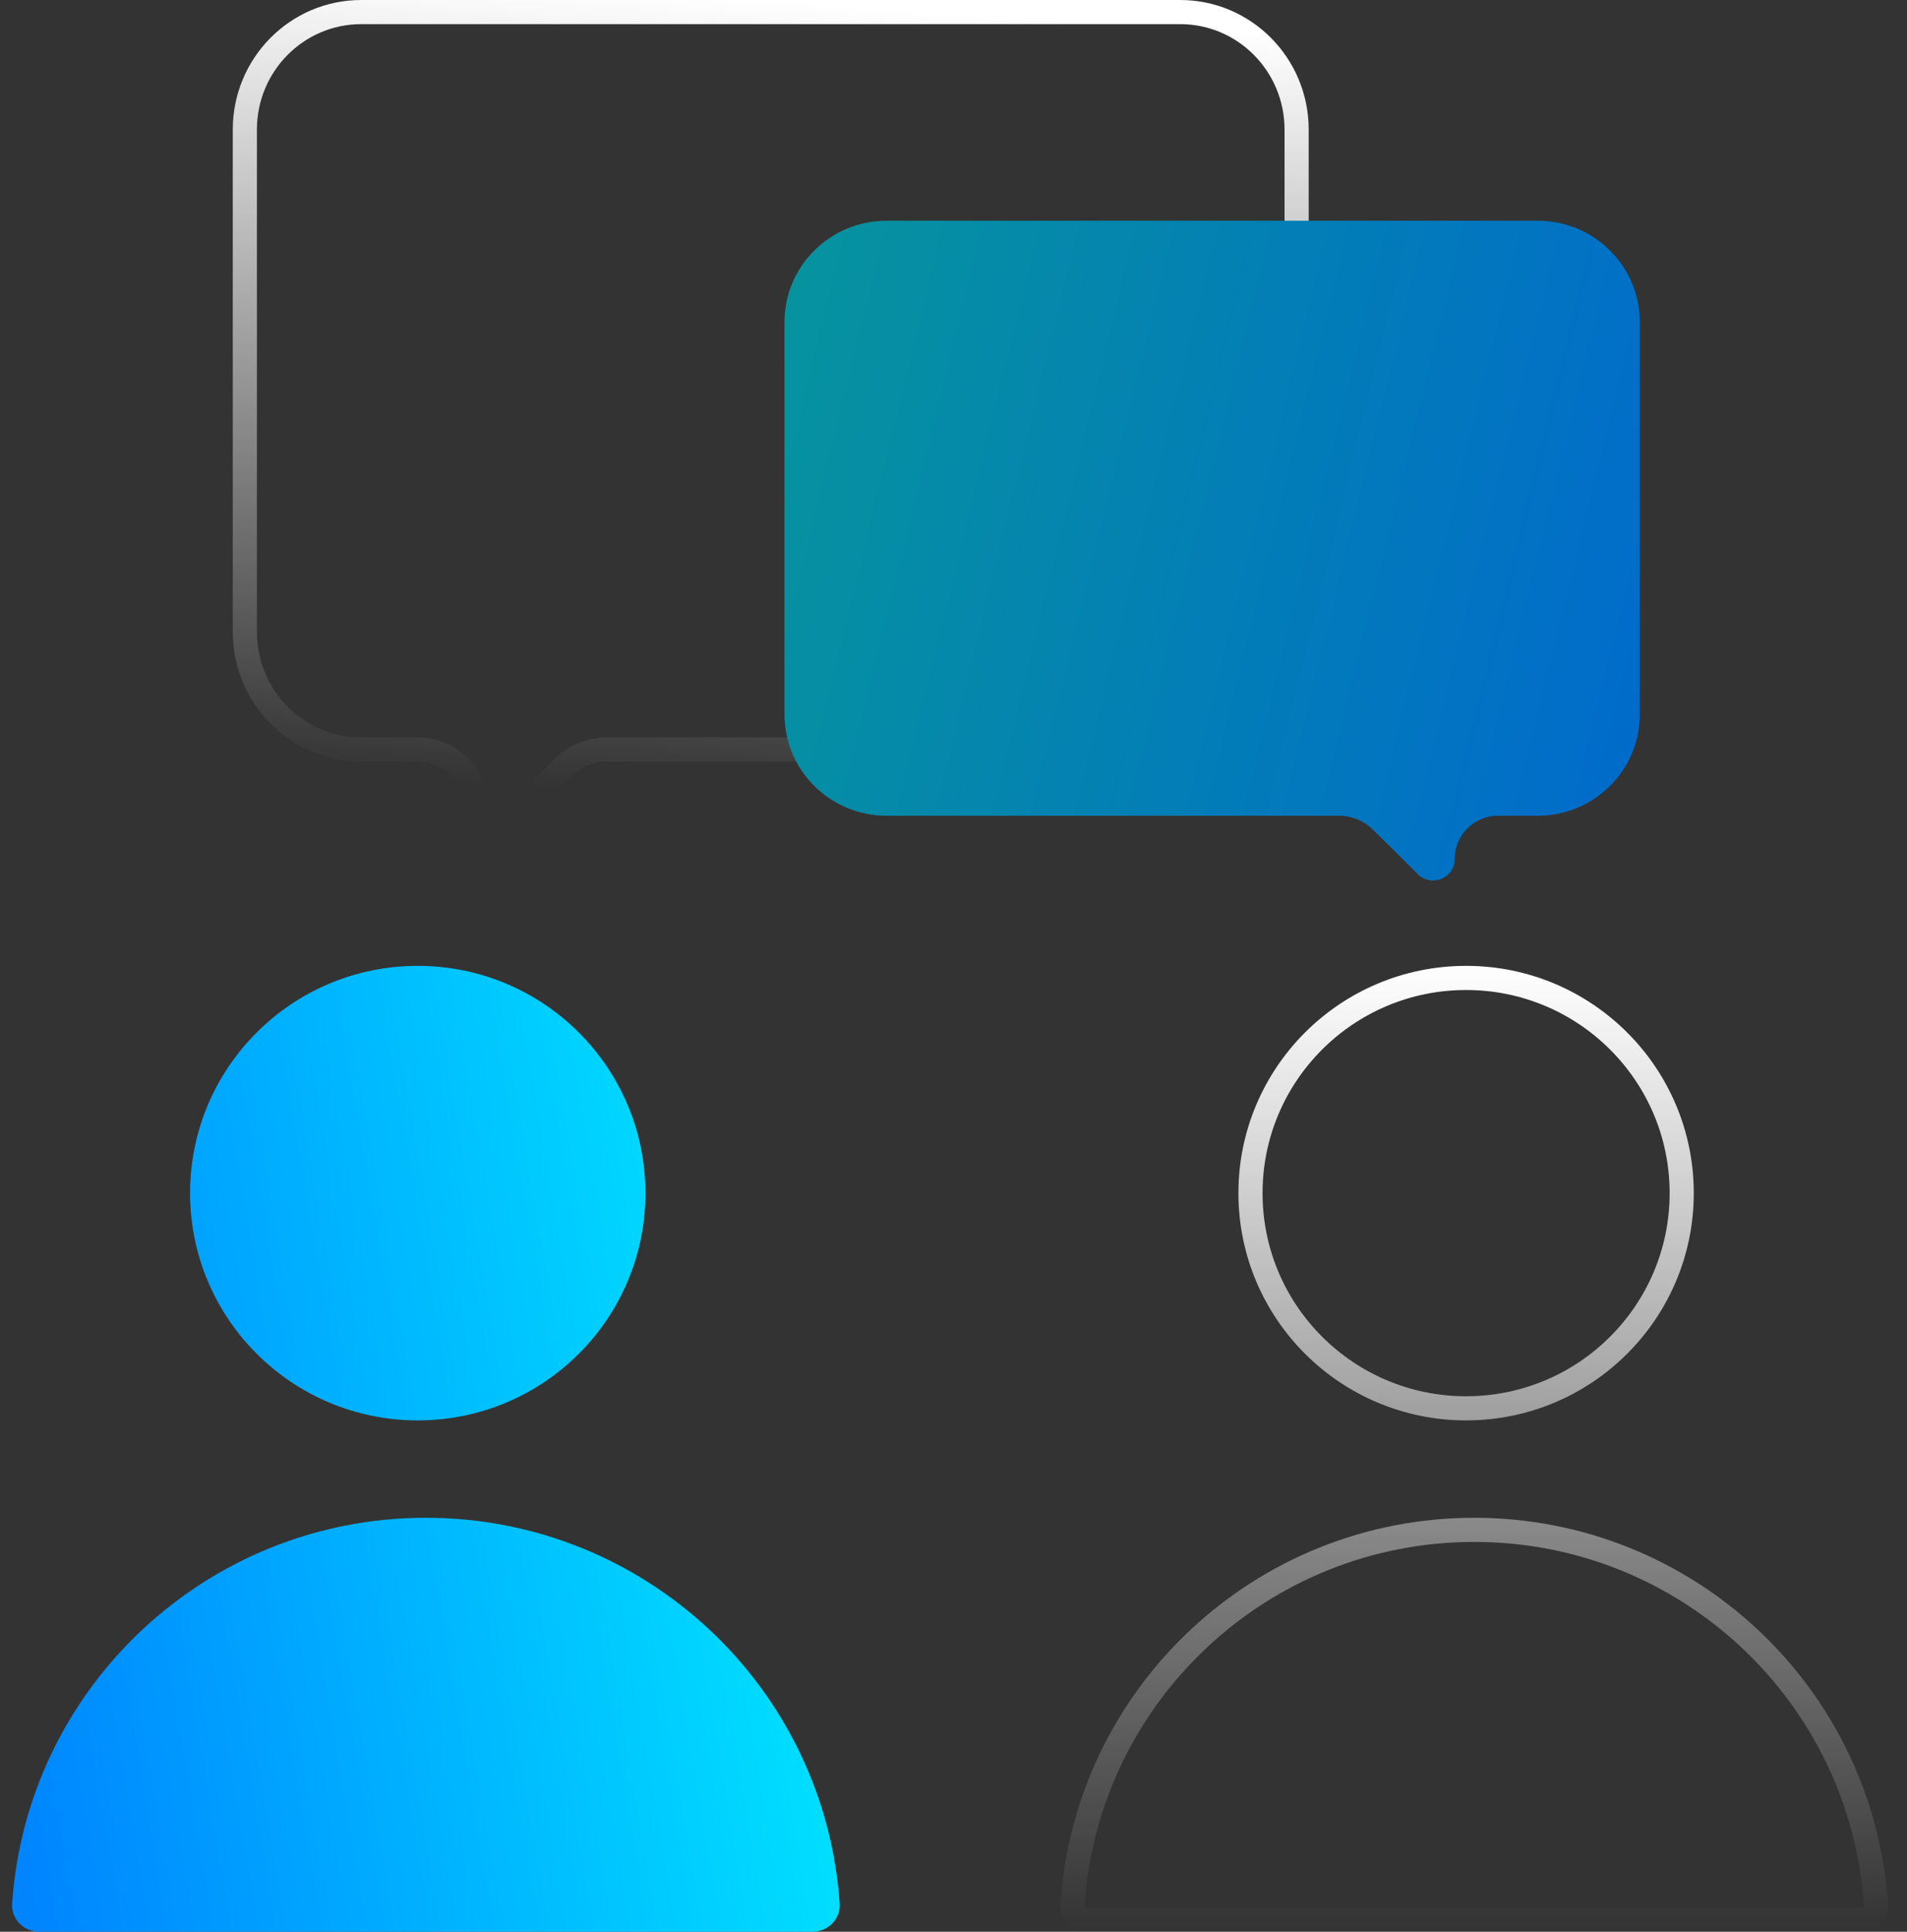
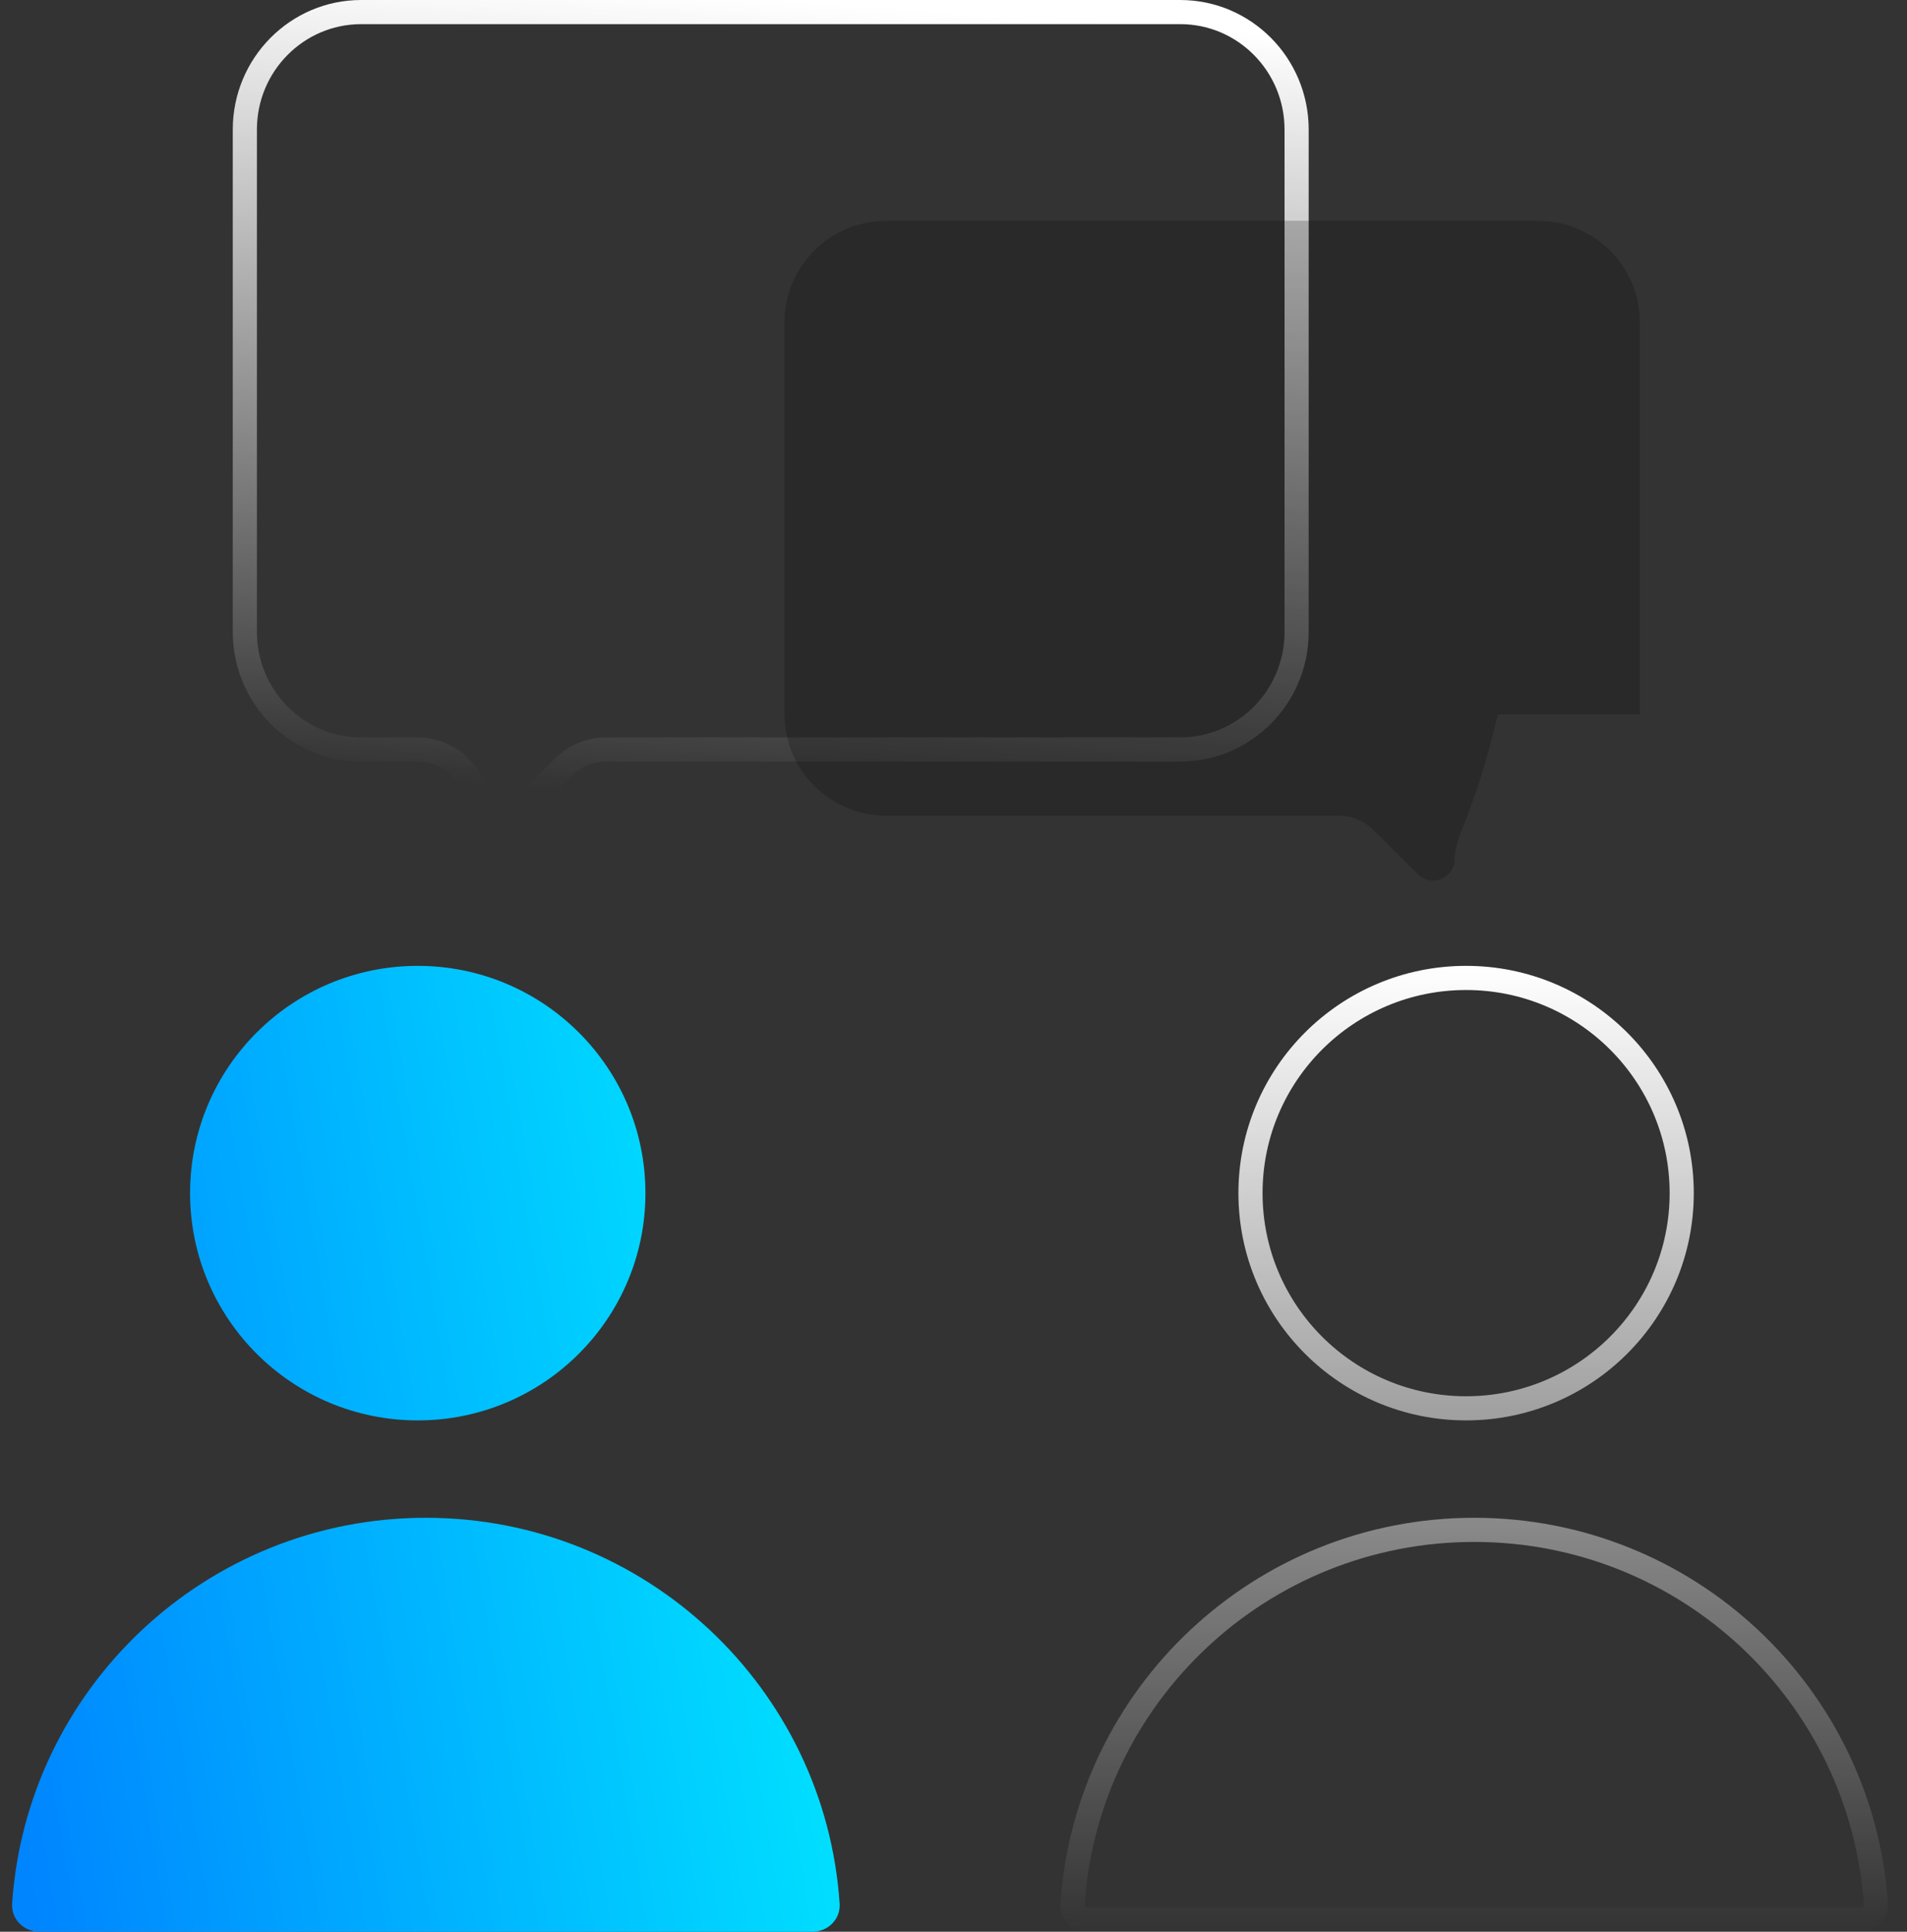
<svg xmlns="http://www.w3.org/2000/svg" width="79" height="80" viewBox="0 0 79 80" fill="none">
  <rect x="0" y="0" width="79" height="80" fill="#333333" stroke="none" />
  <path d="M69.667 49.412C69.667 54.333 65.669 58.324 60.735 58.324C55.801 58.324 51.803 54.333 51.803 49.412C51.803 44.491 55.801 40.5 60.735 40.5C65.669 40.5 69.667 44.491 69.667 49.412ZM44.43 78.872C45.011 70.207 52.239 63.357 61.072 63.357C69.904 63.357 77.132 70.207 77.713 78.872C77.735 79.2 77.464 79.5 77.087 79.5H45.056C44.68 79.5 44.408 79.2 44.43 78.872Z" stroke="url(#paint0_linear_860_475)" />
  <path d="M17.306 58.824C22.515 58.824 26.738 54.61 26.738 49.412C26.738 44.214 22.515 40 17.306 40C12.097 40 7.874 44.214 7.874 49.412C7.874 54.61 12.097 58.824 17.306 58.824Z" fill="url(#paint1_linear_860_475)" />
  <path d="M0.502 78.838C1.101 69.912 8.546 62.857 17.643 62.857C26.739 62.857 34.185 69.912 34.783 78.838C34.826 79.478 34.301 80 33.658 80H1.628C0.985 80 0.46 79.478 0.502 78.838Z" fill="url(#paint2_linear_860_475)" />
  <path d="M10.143 5.368C10.143 2.675 12.306 0.5 14.964 0.5H48.892C51.551 0.5 53.714 2.675 53.714 5.368V26.17C53.714 28.863 51.551 31.039 48.892 31.039H25.111C24.445 31.039 23.805 31.305 23.336 31.779L20.644 34.494C20.329 34.811 19.789 34.589 19.789 34.142V33.539C19.789 32.158 18.669 31.039 17.289 31.039H14.964C12.306 31.039 10.143 28.863 10.143 26.17V5.368Z" stroke="url(#paint3_linear_860_475)" />
-   <path d="M63.698 9.143C66.035 9.143 67.929 11.02 67.929 13.337V29.588C67.929 31.905 66.035 33.782 63.698 33.782H62.049C61.062 33.782 60.261 34.583 60.261 35.57C60.261 36.364 59.303 36.764 58.738 36.204L56.88 34.362C56.506 33.991 55.999 33.782 55.472 33.782H36.73C34.394 33.782 32.5 31.905 32.5 29.588V13.337C32.5 11.02 34.394 9.143 36.73 9.143H63.698Z" fill="url(#paint4_linear_860_475)" />
-   <path d="M63.698 9.143C66.035 9.143 67.929 11.02 67.929 13.337V29.588C67.929 31.905 66.035 33.782 63.698 33.782H62.049C61.062 33.782 60.261 34.583 60.261 35.57C60.261 36.364 59.303 36.764 58.738 36.204L56.88 34.362C56.506 33.991 55.999 33.782 55.472 33.782H36.73C34.394 33.782 32.5 31.905 32.5 29.588V13.337C32.5 11.02 34.394 9.143 36.73 9.143H63.698Z" fill="black" fill-opacity="0.2" />
+   <path d="M63.698 9.143C66.035 9.143 67.929 11.02 67.929 13.337V29.588H62.049C61.062 33.782 60.261 34.583 60.261 35.57C60.261 36.364 59.303 36.764 58.738 36.204L56.88 34.362C56.506 33.991 55.999 33.782 55.472 33.782H36.73C34.394 33.782 32.5 31.905 32.5 29.588V13.337C32.5 11.02 34.394 9.143 36.73 9.143H63.698Z" fill="black" fill-opacity="0.2" />
  <defs>
    <linearGradient id="paint0_linear_860_475" x1="61.072" y1="40" x2="61.072" y2="80" gradientUnits="userSpaceOnUse">
      <stop stop-color="white" />
      <stop offset="1" stop-color="white" stop-opacity="0" />
    </linearGradient>
    <linearGradient id="paint1_linear_860_475" x1="34.976" y1="40.155" x2="-4.107" y2="46.774" gradientUnits="userSpaceOnUse">
      <stop stop-color="#00F0FF" />
      <stop offset="1" stop-color="#0085FF" />
    </linearGradient>
    <linearGradient id="paint2_linear_860_475" x1="34.976" y1="40.155" x2="-4.107" y2="46.774" gradientUnits="userSpaceOnUse">
      <stop stop-color="#00F0FF" />
      <stop offset="1" stop-color="#0085FF" />
    </linearGradient>
    <linearGradient id="paint3_linear_860_475" x1="31.928" y1="0" x2="29.643" y2="33.143" gradientUnits="userSpaceOnUse">
      <stop stop-color="white" />
      <stop offset="1" stop-color="white" stop-opacity="0" />
    </linearGradient>
    <linearGradient id="paint4_linear_860_475" x1="32.304" y1="9.254" x2="71.495" y2="18.855" gradientUnits="userSpaceOnUse">
      <stop stop-color="#08B9C5" />
      <stop offset="1" stop-color="#0085FF" />
    </linearGradient>
  </defs>
</svg>